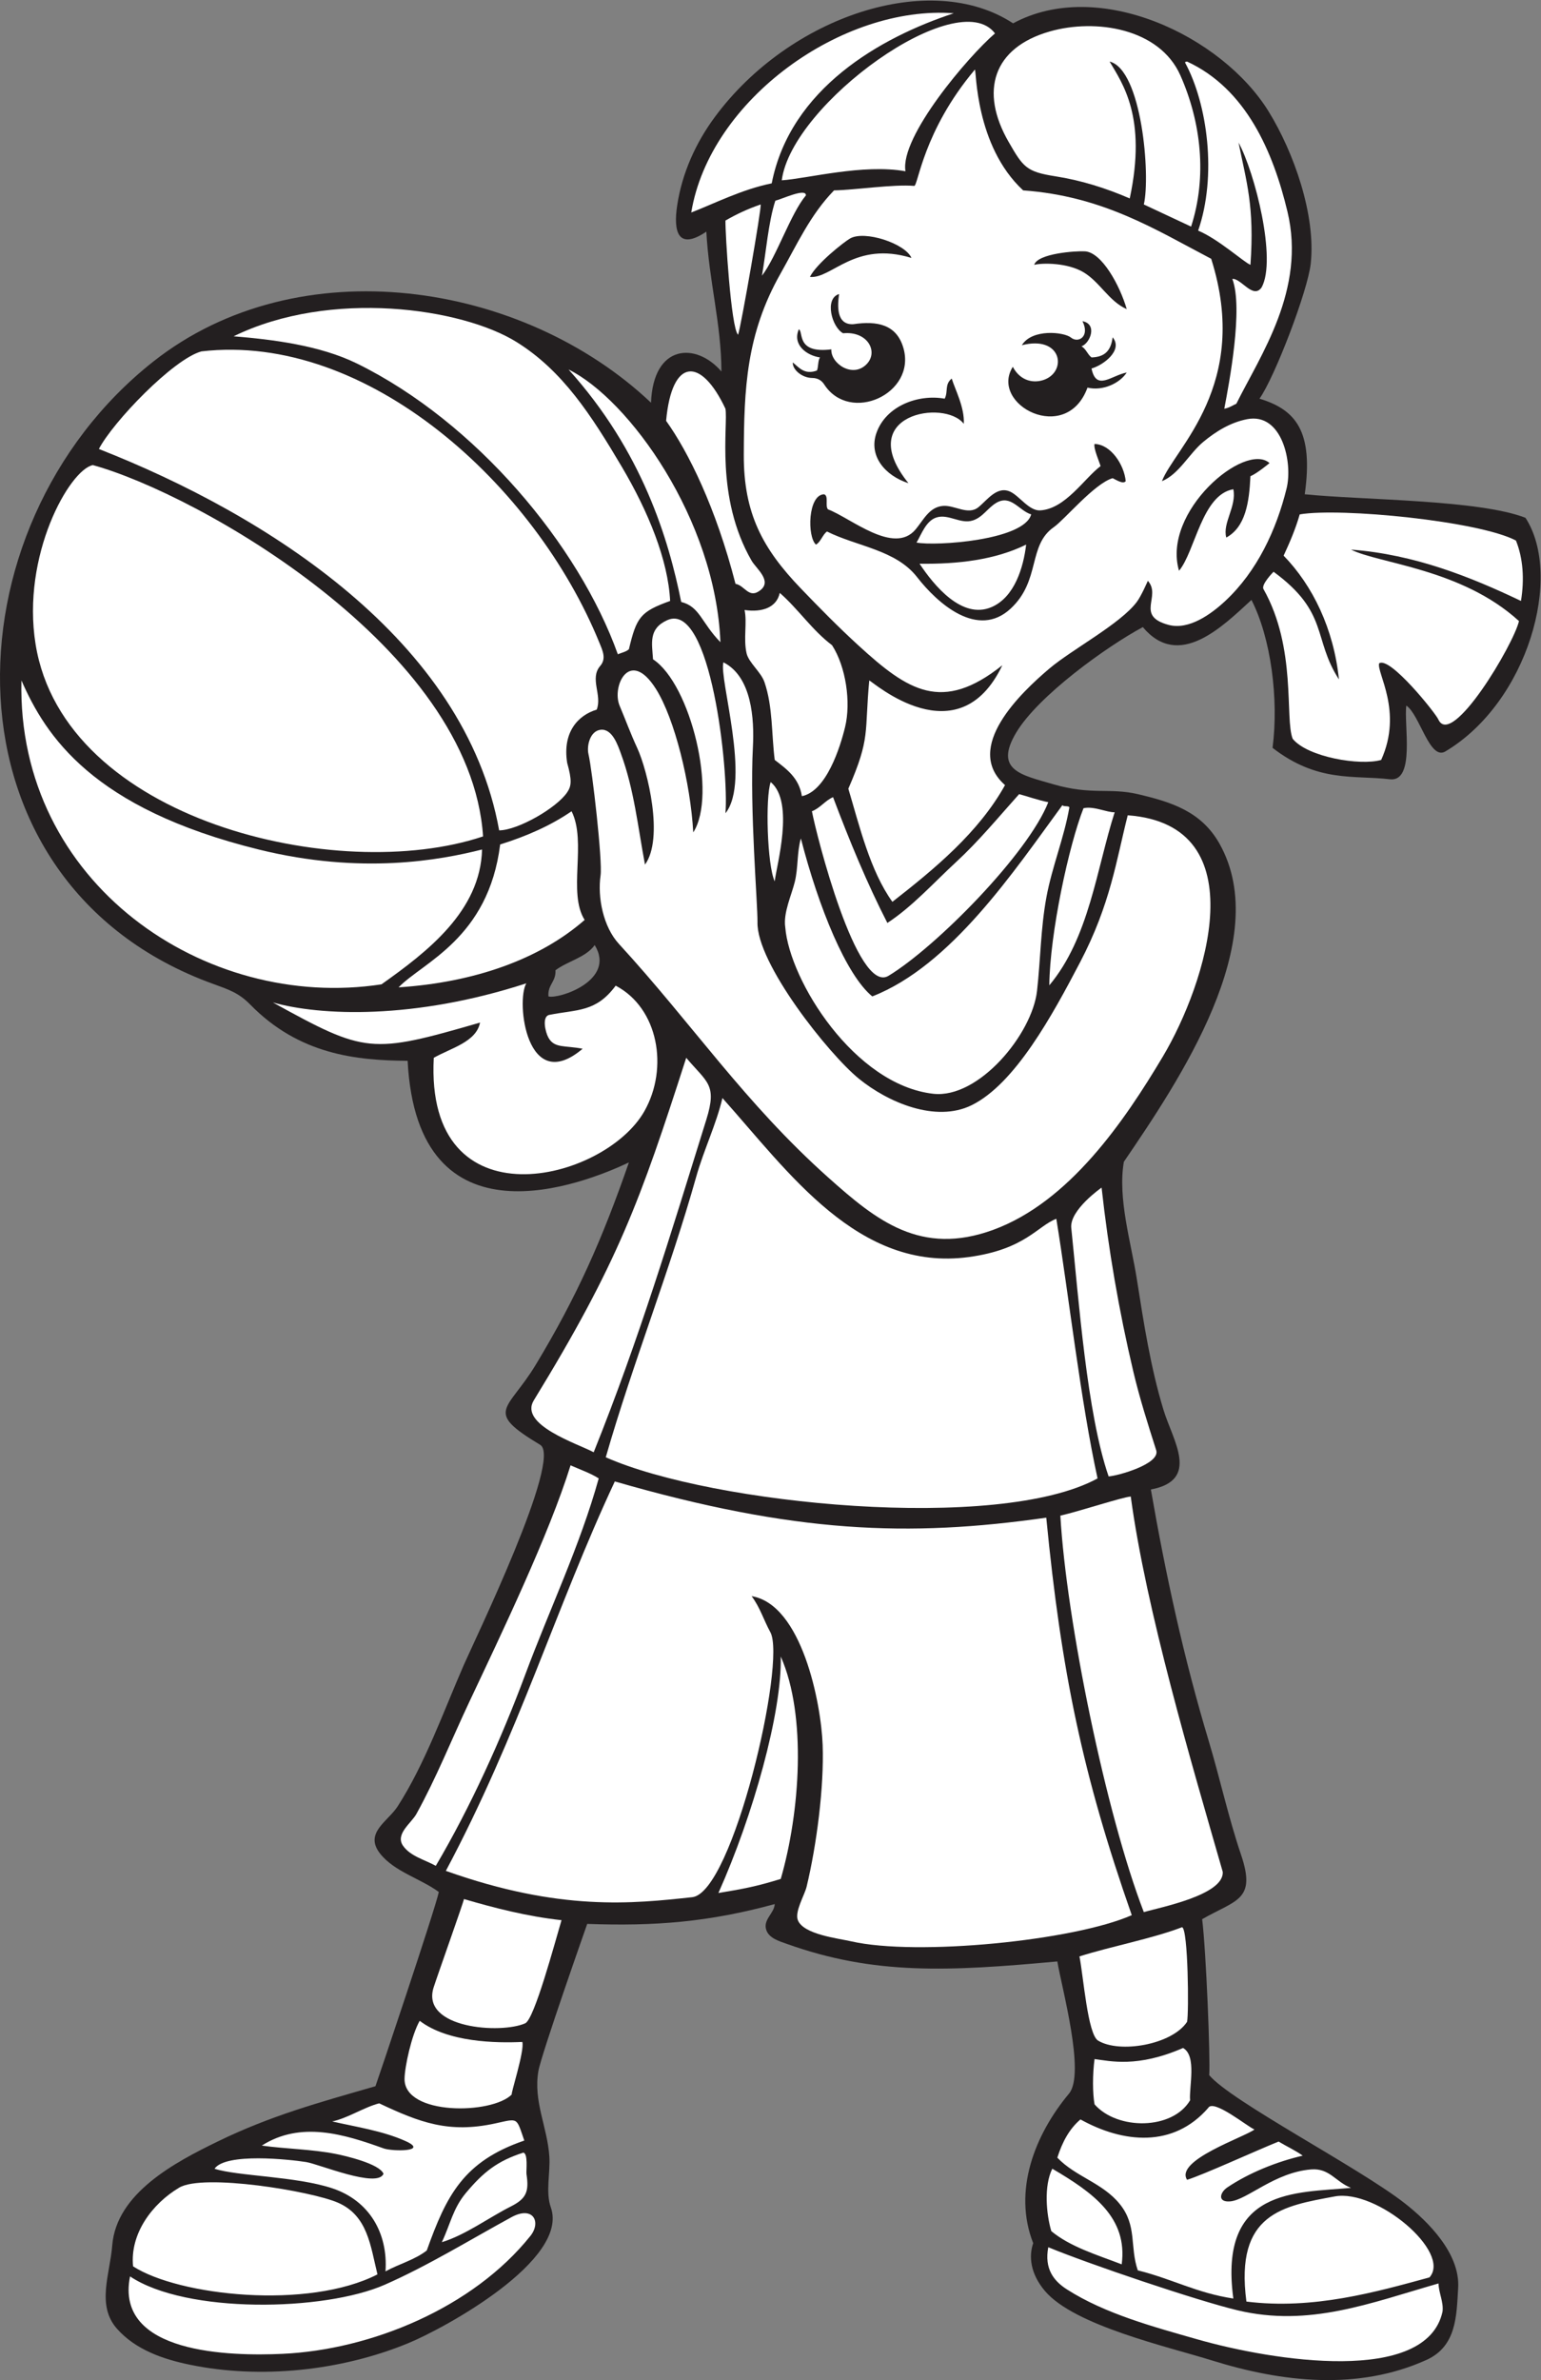
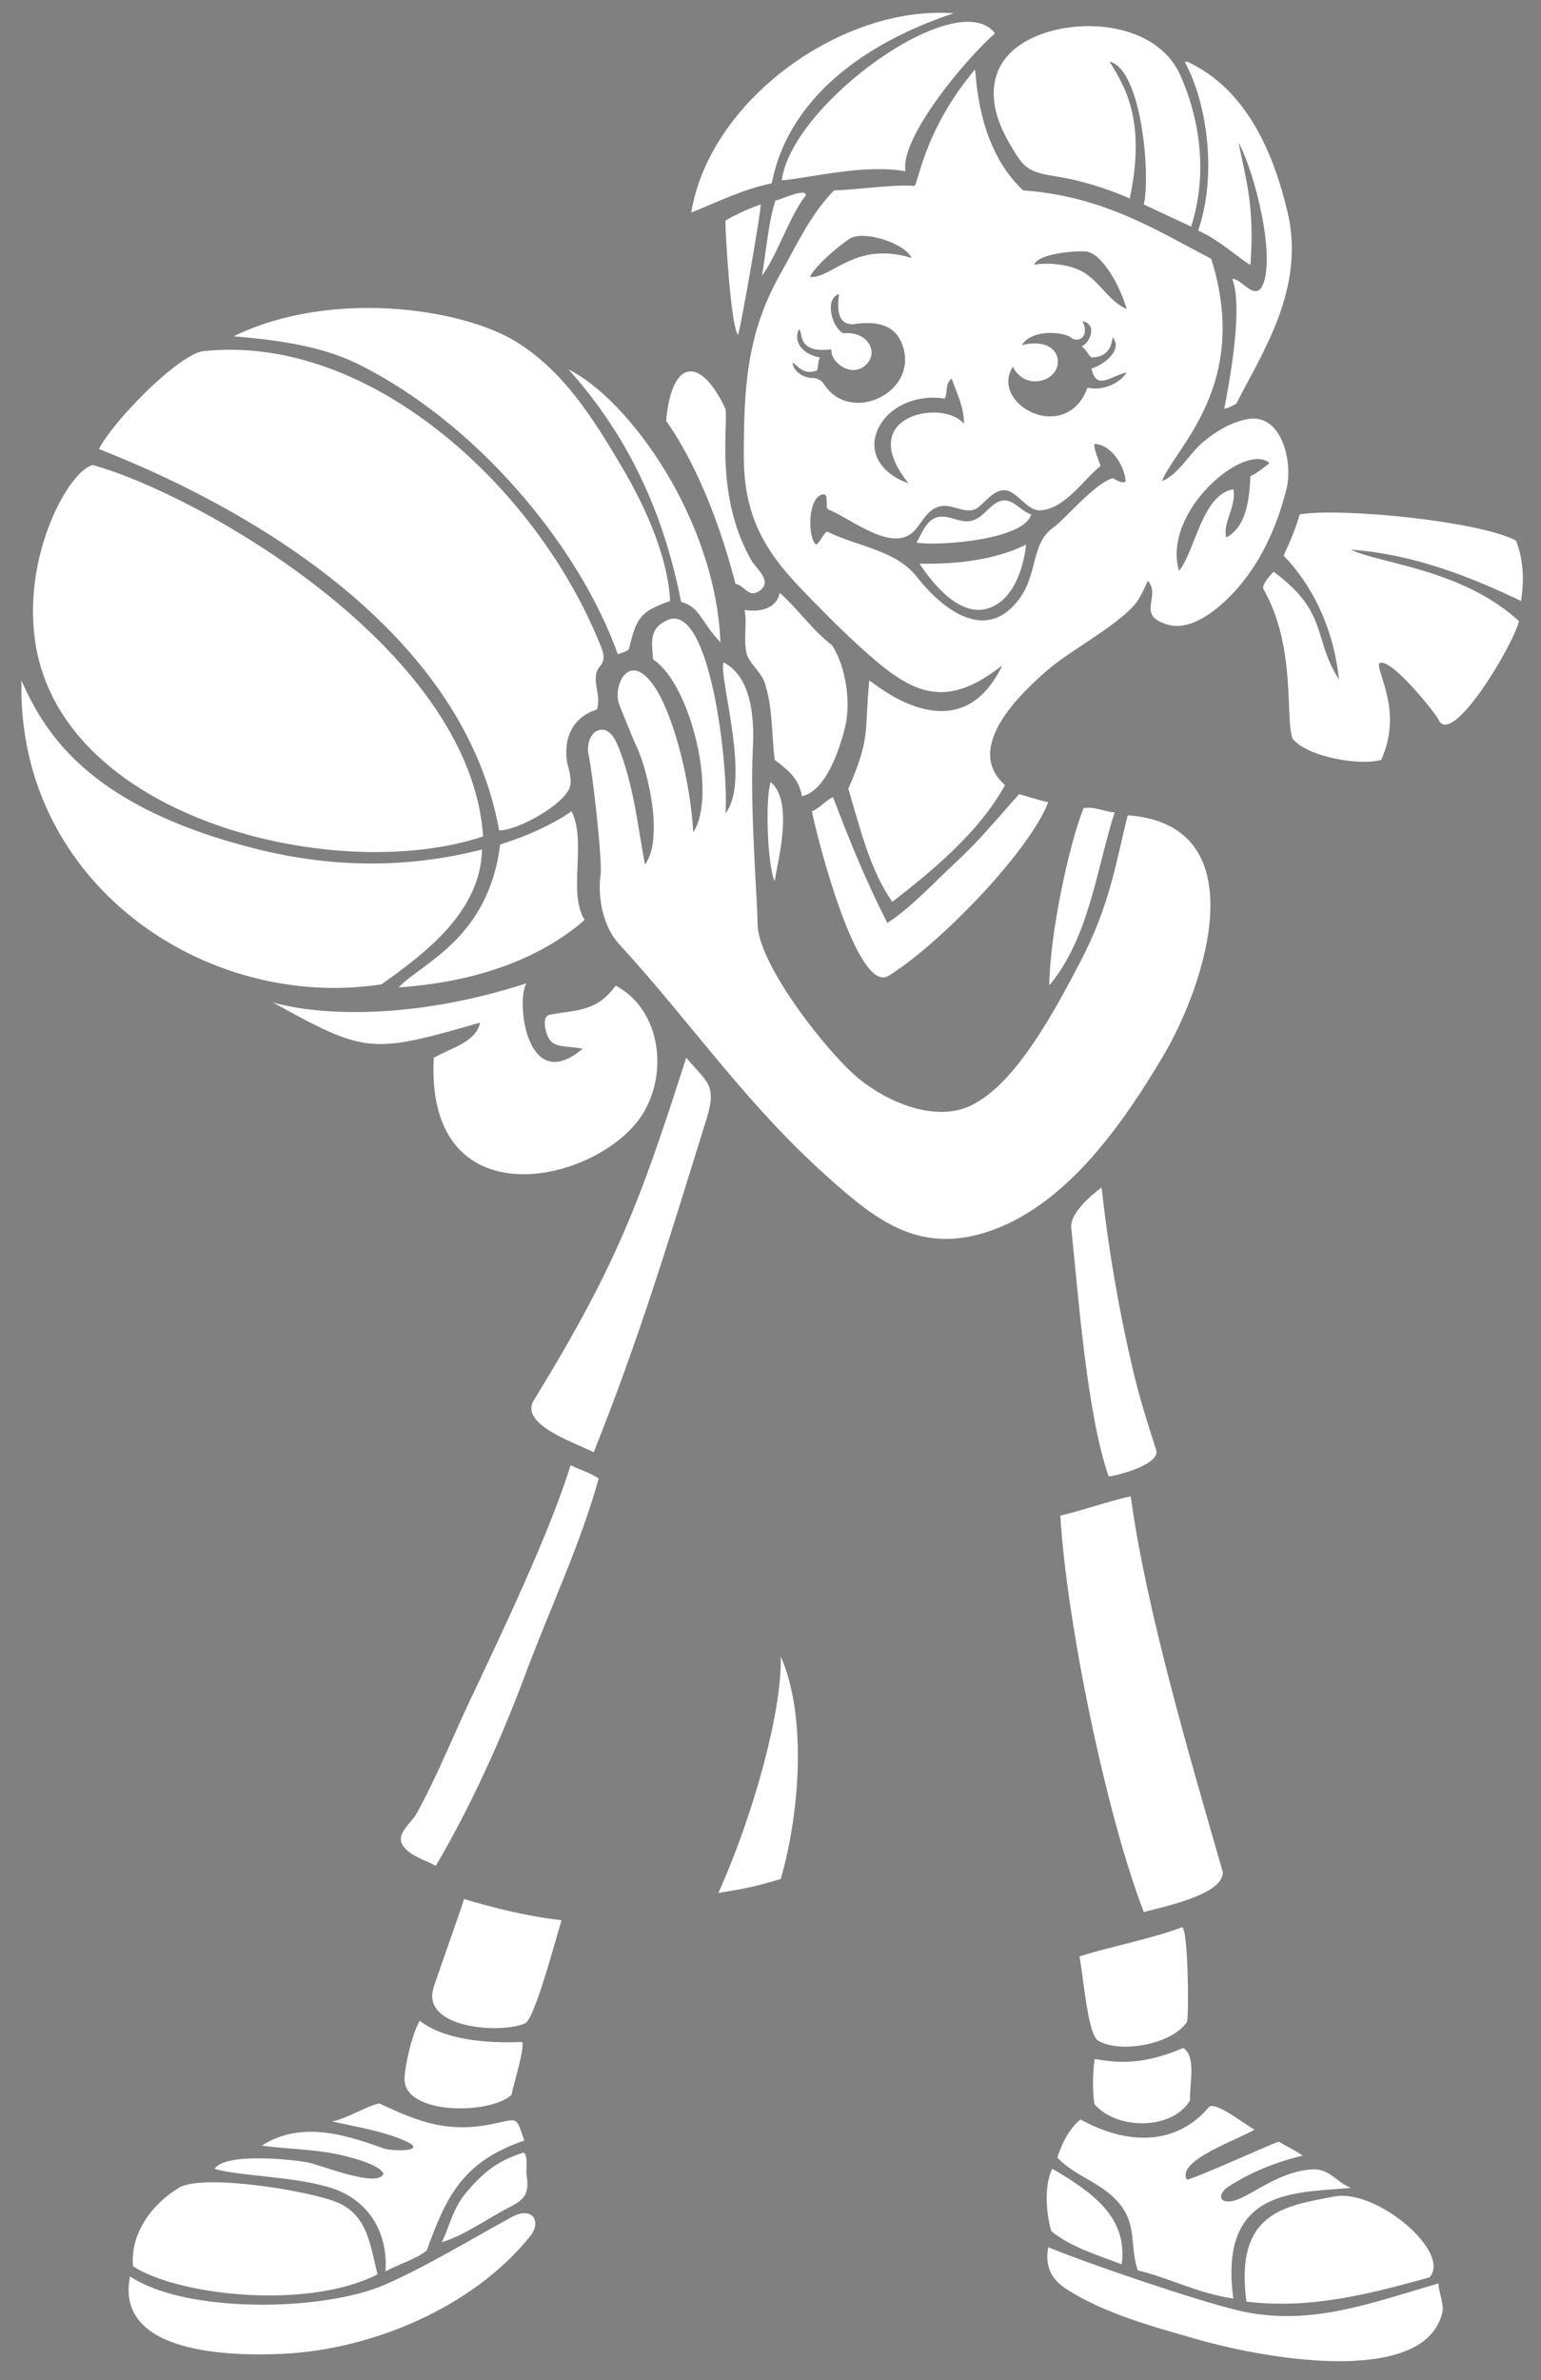
<svg xmlns="http://www.w3.org/2000/svg" viewBox="0 0 490.187 756.68" height="756.68" width="490.187" xml:space="preserve" id="svg2" version="1.1">
  <rect x="0" y="0" width="490.187" height="756.68" fill="#808080" stroke="none" />
  <defs id="defs6" />
  <g transform="matrix(1.333,0,0,-1.333,0,756.68)" id="g10">
    <g transform="scale(0.1)" id="g12">
-       <path id="path14" style="fill:#231f20;fill-opacity:1;fill-rule:evenodd;stroke:none" d="m 3640.27,4441.53 c -111.87,43.63 -390.22,42.18 -526.72,56.14 21.21,150.49 -21.37,201.72 -108,228 36.51,51.4 115.22,257.33 122.25,321.94 12.64,115.8 -40.37,265.71 -100.53,363.17 -111.36,180.41 -406.06,320.2 -609.73,210.09 -196.69,129.04 -533.32,17.36 -711.23,-222.76 -46.24,-62.37 -78.72,-134.63 -90.37,-211.64 -9.34,-61.79 1.5,-108.34 69.6,-62.41 6.55,-119.84 35.64,-219.18 36.01,-333.59 -60.57,70.49 -162.76,65.61 -168,-74.4 -306.77,289.95 -841.03,371.64 -1187.706,98.15 -501.032,-395.26 -518.532,-1244.25 141.961,-1484.03 37.64,-13.67 61.742,-21.39 89.152,-49.41 117.188,-119.76 253.395,-133.39 375.785,-134.31 23.266,-453.07 422.058,-292.32 528.008,-242.4 -63.39,-182.54 -123.68,-319.44 -222.47,-482.8 -66.99,-110.77 -124.69,-109.28 10.78,-190.7 53.87,-32.35 -156.69,-466.47 -182.25,-524.98 -48.13,-110.17 -92.86,-236.42 -158.064,-337.52 -23.023,-35.69 -80.523,-63.18 -41.742,-112.37 34.219,-43.41 96.676,-59.53 140.146,-91.62 C 1039.11,1124.59 897.938,705.207 895.945,700.867 759.27,661.473 645.785,630.586 519.141,568.875 418.723,519.969 277.691,446.18 267.82,321.133 262.418,252.586 229.656,178.457 279.141,122.469 323.594,72.215 389.102,49.852 452.98,36.648 621.949,1.711 813.816,22.117 973.738,87.82 1061.31,123.789 1358.8,286.434 1314.45,411.875 c -12.93,36.57 -0.97,82.441 -3.53,121.23 -4.65,70.743 -38.56,131.18 -26.18,203.77 6.78,39.754 116.55,351.145 116.55,351.145 162.74,-5.88 290.28,4.49 447.46,47.25 -0.94,-22.1 -29.02,-37.29 -19.93,-62.43 6.95,-19.21 30.71,-26.02 47.95,-32.2 209.62,-75.093 386.3,-66.081 646.37,-42.175 9.97,-60.758 67.62,-267.539 27.91,-315.133 -81.53,-97.707 -134.62,-231.945 -85.5,-356.859 -10.64,-30.457 -7.49,-72.293 28.29,-114.285 70.25,-82.454 293.79,-132.754 399.12,-165.579 165.49,-51.582 347.57,-72.469 510.98,1.465 72.17,32.637 71.74,105.449 75.71,171.75 4.9,81.914 -71.47,158.289 -128.52,202.645 -109.61,85.304 -412.95,242.062 -465.58,304.804 2.97,40.227 -7.35,295.387 -16.81,371.997 80.89,46.38 129.78,44.75 92.81,153.62 -30.18,88.99 -50.09,181.49 -77.21,271.64 -59.85,198.86 -102.39,395.26 -138,599.55 118.06,22.21 52.68,116.1 30.26,189.42 -30.92,101.1 -47.47,208.86 -63.89,313.14 -13.57,86.3 -45.89,191.71 -30.82,278.97 131.62,193.22 357.5,527.51 228.52,758.16 -43.48,77.76 -115.59,99.97 -195.27,118.7 -67.62,15.87 -110.71,-3.02 -202.2,23.74 -75.08,21.98 -141.56,32.92 -88.19,122.66 52.48,88.24 216.36,205.8 302.39,252 85.85,-102.42 188.97,0.24 259.2,64.8 46.43,-90.21 65.51,-236.03 50.4,-352.8 107.64,-83.42 194.42,-64.75 279.67,-74.94 61.77,-7.38 33.16,132.93 39.53,175.74 32.09,-21.57 55.58,-131.72 93.19,-109.33 196.88,117.16 281.5,418.3 191.14,557.19 z M 1419.14,3422.47 v 0 c 52.03,-84.63 -86.44,-129.44 -110.39,-122.4 -2.11,28.5 18.3,34.49 16.79,62.4 29.24,21.96 72.19,30.21 93.6,60 v 0" />
      <path id="path16" style="fill:#ffffff;fill-opacity:1;fill-rule:evenodd;stroke:none" d="m 1731.14,4701.67 c 6.92,-38.52 -25.35,-210.38 62.41,-362.4 10.68,-18.53 49.31,-47.74 21.29,-70.14 -27.82,-22.21 -37.25,11.1 -59.7,14.93 -46.81,182.21 -112.46,314.49 -165.6,388.81 13.86,151.92 83.74,152.05 141.6,28.8 z m -624,-3554.4 v 0 c 71.2,-20.8 149.85,-41.34 232.81,-50.39 -16.09,-54.2 -64.8,-236.169 -86.58,-245.935 -57.76,-25.898 -249.41,-12.507 -218.68,85.305 7.85,24.98 72.36,205.88 72.45,211.02 z m 1713.6,-67.19 v 0 c 14.65,-3.19 16.55,-205.521 12.01,-225.607 -35.91,-54.59 -161.31,-76.133 -212.47,-44.7 -24.67,15.168 -34.79,152.161 -44.34,200.707 75.88,24.12 172.44,41.97 244.8,69.6 z m -981.6,2731.19 v 0 c 57.93,-48 13.34,-200.64 9.61,-236.75 -18.21,38.21 -22.64,201.2 -9.61,236.75 z m -107.99,-74.4 v 0 c 61.76,77.2 -16.1,322.28 -4.81,360 68.02,-34.25 73.8,-136.1 70.35,-201.73 -7.83,-148.89 11.45,-374.69 10.93,-417.46 -3.11,-98.05 170.16,-315.67 242.36,-374.22 69.07,-56.02 182.79,-105.16 268.73,-62.8 103.9,51.22 193.1,215.52 258.56,340.53 73.19,139.75 86.52,243.94 113.87,350.88 310.71,-22.77 186.5,-402.85 84.07,-574.93 -92.57,-155.48 -223.82,-347.15 -404.51,-413.57 -173.43,-63.69 -279.37,22.06 -393.97,124.38 -200.94,179.43 -323.1,364.99 -499.85,557.42 -37.44,40.75 -51.32,110.89 -43.7,163.57 4.85,33.56 -19.64,249.5 -28.92,289.18 -4.52,19.32 3.56,55.29 29.29,57.95 27.75,2.87 40.97,-37.37 48.18,-57.01 31.64,-86.18 40.48,-175 57.41,-264.59 45.79,62.67 6.07,224.97 -18.55,278.13 -16.33,35.29 -27.73,67.14 -41.91,100.58 -19.73,46.46 24.02,139.78 86.8,39.89 44.43,-70.65 82.29,-224.11 88.86,-341.8 57.68,88.97 -5.71,353.57 -96,412.79 -2.46,38.27 -11.28,72.98 33.88,93.35 103.97,46.92 147.47,-361.03 138.93,-460.54 z m -585.61,-499.2 v 0 c -260.739,-75.43 -272.864,-73.98 -494.395,48 112.8,-31.83 335.843,-41.72 604.795,45.6 -24.99,-42.07 0.39,-269.58 134.4,-156 -43.13,8.37 -67.13,0.6 -81.59,26.4 -7.56,13.47 -16.02,50.73 2.03,54.34 66.72,13.35 111.21,5.82 158.46,69.69 101.96,-53.47 126.73,-196.33 68.6,-299.18 -95.69,-169.26 -524.13,-274.32 -502.7,127.15 40.26,22.98 101.51,37.63 110.4,84 z m 1627.21,1291.2 v 0 c 40.6,16.66 65.15,65.93 98.45,93.58 30.59,25.4 65.46,46.76 105.03,54.35 83.12,15.98 109.19,-103.3 94.02,-165.07 -24.39,-99.23 -70.55,-197.81 -146.3,-268.47 -33.41,-31.15 -86.83,-70.22 -135.52,-57.05 -80.4,21.74 -16.05,68.1 -49.29,105.06 0,0 -15.46,-35.84 -26.39,-50.4 -39.61,-52.7 -154.46,-113.01 -208.73,-158.98 -67.13,-56.86 -206.79,-188.85 -105.68,-277.83 -62.79,-112.81 -167.79,-199.7 -268.8,-278.39 -53.35,73.92 -79.02,182.52 -105.11,269.79 53.55,123.03 38.08,132.16 49.92,258.21 8.87,-3.46 212.43,-184.29 317.51,36.21 -144.01,-114.77 -225.18,-60.9 -343.92,47.79 -47.42,43.42 -92.52,89.22 -137.04,135.59 -90.97,94.75 -136.38,178.69 -135.96,318.41 0.48,158.61 5.94,287.92 87.62,432.27 39.3,69.45 71.2,140.61 127.78,198.53 49.43,0.84 141.69,14.95 191.2,10.67 9.19,-0.79 20.89,130.32 144.8,277.33 3.87,0.67 -0.16,-181.12 115.2,-288 190.27,-13.74 314.94,-93.07 448.79,-163.2 95.4,-301.67 -87.99,-452.22 -117.58,-530.4 z m -744.3,578.84 v 0 c -14.49,-8.38 -80.15,-59.92 -95.7,-91.64 52,-5.03 107.02,86.75 242.28,45.29 -14.61,34.25 -111.65,66.56 -146.58,46.35 z m 560.58,-30.61 v 0 c -21.73,1.29 -112.73,-4.89 -121.09,-32.22 20.47,5.08 79.36,4.9 117.2,-17.41 39.46,-23.26 61.04,-69.54 103.6,-88.2 -16.63,57.39 -59.76,135.46 -99.71,137.83 z m -577.09,-195.43 v 0 c 58.47,5.7 84.76,-43.76 56.4,-73.36 -33.22,-34.68 -86.26,1.05 -84.49,35.01 -84.47,-10.59 -65.94,41.41 -77.51,47.95 -16.07,-36.83 18.43,-62.62 50.4,-67.21 -5.22,-7.58 -3.48,-22.12 -7.2,-31.19 -29.77,-11.17 -43.31,7.66 -57.61,19.2 -1.3,-16.79 21.86,-36.86 46.18,-36.99 13.05,-0.07 22.44,-5.75 28.56,-15.25 61.34,-95.13 220.53,-22.28 189.17,86.65 -16.21,56.31 -62.44,65.34 -119.9,56.79 -40.6,-1.74 -37.55,44.26 -33.6,71.99 -35.56,-10.71 -17.45,-79.17 9.6,-93.59 z m 571.2,28.8 v 0 c 18.31,-36.58 -9.98,-53.35 -27.48,-39.03 -16.31,13.35 -92.89,21.72 -117.19,-18.24 94.39,24.11 108.62,-60.29 54.94,-81.73 -24.71,-9.86 -57.89,-5.08 -76.52,30.22 -56.55,-89.94 127.71,-187.45 178.25,-49.62 36.28,-8.79 76.92,10.19 93.6,35.99 -36.51,-6.7 -72.69,-45.34 -83.99,9.61 28.02,7.8 76.11,43.63 50.39,74.4 -4.14,-32.01 -18.62,-46.99 -50.39,-48.01 -9.71,7.1 -13.01,20.6 -24.01,26.41 20.63,7.27 38.92,53.16 2.4,60 z m -328.79,-184.8 v 0 c -63.34,11.42 -140.31,-17.29 -162.91,-81.88 -19.28,-55.06 21.02,-101.88 76.5,-119.73 -132.53,164.4 86.41,201.61 132,141.61 2.22,39.11 -21.01,82.44 -28.81,108 -17.57,-14.28 -7.99,-30.81 -16.78,-48 z m 357.58,-108 v 0 c -2.89,-10.18 11.52,-42.62 14.41,-52.8 -39.14,-29.48 -83.91,-101.98 -144,-105.6 -26.1,-1.57 -48.82,33.21 -70.31,43.98 -32.15,16.1 -55.86,-19.22 -77.23,-36.45 -24.76,-19.96 -56.34,5.4 -84.55,3.12 -32.95,-2.64 -46.69,-33.9 -65.5,-56.25 -51.82,-61.58 -154.95,27.73 -208.81,48 -7.73,7.61 2.48,32.74 -9.6,35.99 -38.51,-1.36 -40.44,-101.05 -19.2,-119.99 11.12,5.67 16.26,24.54 26.41,31.2 70.58,-35.45 164.09,-43.46 214.85,-108.68 49.57,-63.66 145.01,-147.94 223.34,-75.2 72.28,67.12 40.33,150.77 103.23,194.48 25.48,17.71 96.72,103.93 140.17,116.6 12.16,-6.16 25.07,-14.24 31.2,-7.21 -3.57,39.05 -35.47,87.98 -74.41,88.81 z m 417.61,-45.6 v 0 c -58.58,51.81 -257.48,-116.14 -215.99,-256.8 38.51,45.81 54.5,181.72 129.59,194.4 8.31,-40.91 -26.54,-80.94 -16.8,-115.2 45.89,25.09 54.75,83.79 57.61,146.4 15,5.76 45.59,31.2 45.59,31.2 v 0" />
      <path id="path18" style="fill:#ffffff;fill-opacity:1;fill-rule:evenodd;stroke:none" d="m 3617.54,4387.27 c 17.05,-42.08 20.44,-92.44 12,-144.01 -119.15,56.86 -253.99,111.17 -405.59,122.41 67.2,-33.6 263.98,-45.46 400.8,-170.4 -11.94,-54.18 -160.63,-305.22 -192.5,-234.47 -6.95,15.42 -115.65,151.06 -141.12,133.67 -6.97,-21.62 57.51,-114.18 4.81,-230.41 -50.15,-14.37 -175.6,6.62 -211.19,50.41 -19.24,48.44 10.05,215.92 -69.68,357.03 -6.22,11 24.06,41.37 24.06,41.37 132.78,-97.28 93.05,-159.41 156.01,-256.8 -12.35,120.45 -62.59,223.81 -132,295.2 14.42,31.18 28.25,62.95 38.4,98.4 97.09,16.62 428.35,-15.88 516,-62.4 z m -1802.39,801.6 v 0 c 2.99,-5.4 -47.21,-293.21 -53.85,-310.74 -17.03,15.69 -30.7,242.92 -30.16,272.34 25.79,15.01 53.63,27.97 84.01,38.4 z m 107.99,21.6 v 0 c -36.58,-43.44 -70.04,-146.29 -104.87,-191.48 9.48,53.85 15.43,128.81 31.94,178.86 15.33,3.54 73.51,31.31 72.93,12.62 z m 451.21,386.4 v 0 c -63.67,-54.61 -227.56,-247.03 -213.6,-328.82 -101.03,18.13 -234.01,-17.46 -295.2,-21.58 23.69,182.79 420.39,468.14 508.8,350.4 z m -98.41,48 v 0 c -174.94,-57.52 -389.97,-179.65 -434.39,-405.6 -71.14,-14.49 -136.11,-47.88 -192.01,-69.6 44.35,269.81 361.51,495.2 626.4,475.2 z m 566.4,-508.8 v 0 l -112.8,52.8 c 16.25,68.29 -4.78,321.85 -81.6,340.8 30.01,-51.3 89.57,-132.06 48,-326.41 -56.98,24.66 -116.17,43.22 -177.6,52.81 -69.29,10.8 -76.8,21.81 -111.6,82.32 -69.51,120.81 -36.88,224.44 98.27,263.08 109.85,31.41 261.89,7.37 311.6,-104.44 49.93,-112.3 64.16,-242.2 25.73,-360.96 z m -14.4,391.19 v 0 c 0.07,2.34 2.94,1.87 4.81,2.41 140.93,-65.06 205.35,-215.17 239.52,-357.83 44.7,-186.59 -64.84,-343.11 -121.93,-458.17 -9.32,-4.27 -17.24,-9.96 -28.8,-12 11.56,60.95 45.73,239.86 19.2,309.6 20.65,2.15 49.28,-49.25 69.8,-20.35 36.76,66.27 -16.16,274.56 -54.99,345.6 18.71,-93.63 38.37,-151.67 28.4,-291.64 -15.85,6.31 -76.24,61.36 -124.81,81.59 45.13,130.24 22.58,301.58 -31.2,400.79 v 0" />
      <path id="path20" style="fill:#ffffff;fill-opacity:1;fill-rule:evenodd;stroke:none" d="m 2194.35,4332.07 c 91.33,-1.31 180.33,9.08 254.39,45.6 -6.47,-54.18 -27.43,-125.21 -82.42,-149 -70.77,-30.63 -137.94,52.12 -171.97,103.4 z m 266.39,117.6 v 0 c -16.78,-61.97 -227.88,-76.02 -273.6,-67.2 11.98,20.23 22.7,52.37 48,60 28.91,8.71 57.16,-16.69 86.4,-7.2 23.73,7.7 35.02,29.26 55.31,41.57 35.26,21.39 54.67,-18.28 83.89,-27.17 v 0" />
      <path id="path22" style="fill:#ffffff;fill-opacity:1;fill-rule:evenodd;stroke:none" d="m 1860.74,4262.47 c 44.46,-38.75 77.29,-89.11 124.81,-124.8 33.28,-51.62 45.31,-136.27 31.17,-194.82 -11.88,-49.14 -44.93,-153.46 -103.17,-165.18 -6.83,43.57 -36.32,64.49 -64.8,86.39 -7.88,61.22 -4.23,126.31 -24.41,185.36 -8.36,24.46 -37.63,46.53 -42.79,69.04 -7.92,34.51 1.73,73.24 -4.8,103.21 41.66,-6.18 76.61,5.75 83.99,40.8 v 0" />
      <path id="path24" style="fill:#ffffff;fill-opacity:1;fill-rule:evenodd;stroke:none" d="m 51.148,4053.67 c 57.84,-131.72 168.207,-305.26 566.926,-403.42 244.864,-60.27 433.236,-24.9 532.276,0.22 -3.85,-147.26 -131.58,-244.66 -239.998,-321.6 -420.43,-64.51 -870.606,241.03 -859.204,724.8 z m 1305.592,741.6 v 0 c 143.96,-71.09 350.75,-357.42 362.4,-650.39 -46.09,47.32 -48.91,84.66 -93.59,95.99 -30.15,149.93 -92.6,358.86 -268.81,554.4 z m 242.4,-552.01 v 0 c -71.18,-25.65 -80.08,-38.55 -98.39,-115.2 -6.63,-6.17 -17.4,-8.18 -26.41,-11.99 -92.88,259.99 -338.99,554.24 -622.625,693.49 -88.363,43.39 -202.004,57.33 -294.164,64.91 231.133,112.87 544.839,67.49 675.219,-13.74 109.87,-68.46 177.93,-173.93 251.05,-297.52 63.24,-106.9 110.51,-222.54 115.32,-319.95 z m -408,-547.19 v 0 c -81.69,454.39 -555.433,752.85 -955.195,909.59 33.289,64.11 177.664,214.72 244.801,232.8 395.797,45.85 796.304,-318.41 949.684,-695.06 7.45,-18.31 16.95,-37.66 2.01,-54.95 -26.23,-30.36 5.16,-69.68 -8.5,-104.39 -44.56,-13.39 -82.08,-53.86 -70.5,-126.88 11.75,-42.11 10.17,-55.21 0.07,-70.3 -24.99,-37.34 -117.75,-90.53 -162.37,-90.81 z m 204,-213.6 v 0 c -107.04,-93.66 -262.9,-148.93 -443.992,-160.8 57.032,59.38 214.302,116.05 242.402,340.8 63.43,19.77 121.08,45.32 170.39,79.2 36.84,-73.54 -9.71,-194.72 31.2,-259.2 z m -242.39,199.2 v 0 C 806.898,3565.78 152.793,3719.77 84.945,4139.83 50.715,4351.75 165.805,4556 221.547,4567.27 470.563,4498.9 1123.3,4131.38 1152.75,3681.67 v 0" />
-       <path id="path26" style="fill:#ffffff;fill-opacity:1;fill-rule:evenodd;stroke:none" d="m 2520.73,2769.68 c 30.15,-185.47 57.93,-434.43 98.41,-619.2 -236.39,-129.13 -919.71,-62.25 -1173.59,50.4 65.1,226.44 152.21,442.86 216,669.59 17.59,62.53 47.84,124.95 62.39,187.2 158.03,-176.53 323.83,-415.03 587.99,-379.21 134.31,18.24 163.36,73.81 208.8,91.22 z m -727.18,-900 v 0 c 20.09,-26.51 28.95,-57.13 44.81,-86.07 38.54,-70.32 -89.6,-621.48 -186.48,-631.9 -141.8,-15.25 -314.72,-34.44 -587.94,62.77 174.32,327.04 263.68,631.11 403.21,928.8 429.11,-123.76 700.83,-133.24 1029.59,-86.4 35.79,-368.61 87.05,-614.09 204.01,-948 -137.66,-60.97 -513.71,-98.18 -669.62,-62.42 -30.65,7.06 -113.75,16.22 -127.18,50.42 -8.01,20.33 16.02,59.81 20.81,79.61 23.98,99.47 41.97,238.26 38.34,338.3 -3.64,100.07 -49.88,335.33 -169.55,354.89 z m 758.38,1881.59 v 0 c -12.47,-72.64 -41.54,-142.14 -54.94,-215.1 -13.66,-74.43 -13.89,-148.32 -22.3,-222.91 -11.66,-103.52 -139.38,-257.6 -247.64,-245.4 -188.11,21.22 -342.87,269.73 -353.16,397.15 -5.13,34.52 15,76.49 22.85,108.66 8.26,33.94 4.8,69.51 14.39,103.2 42.79,-166.25 108.49,-326.18 170.4,-376.8 188.61,73.61 339.18,300.12 453.61,456 3.2,-4 13.6,-0.81 16.79,-4.8 v 0" />
      <path id="path28" style="fill:#ffffff;fill-opacity:1;fill-rule:evenodd;stroke:none" d="m 2698.34,2107.29 c 36.78,-271.79 144.67,-634.67 219.49,-895.08 3.67,-55.56 -150.66,-84.87 -188.29,-96.14 -90.15,233.35 -184.63,694.07 -199.2,945.61 46.54,10.66 146.82,43.85 168,45.61 z m -38.4,1631.97 v 0 c -43.08,-134.53 -60.87,-299.51 -155.99,-412.8 1.49,125.33 46.95,334.56 81.6,422.41 23.88,5.77 55.97,-10.27 74.39,-9.61 z m -158.4,24 v 0 c -47.87,-122.37 -267.45,-345.25 -381.29,-414.07 -75.52,-45.65 -172.87,338.85 -182.71,392.48 20.15,7.86 30.9,25.1 50.4,33.6 39.2,-104 81.04,-205.37 129.6,-300 59.13,38.5 111.55,96.9 163.4,144.67 55.19,50.89 101.01,106.85 150.99,162.53 23.34,-6.28 44.97,-14.25 69.61,-19.21 z m 144.01,-1608 v 0 c -51.71,149.06 -71.44,422.25 -89.16,592.57 -4.45,42.88 72.35,96.23 72.35,96.23 16.33,-147.63 41.56,-294.43 75.78,-438.98 15.14,-63.96 34.72,-125.16 54.57,-187.46 10.4,-32.63 -91.75,-61.01 -113.54,-62.36 z m -1228.8,57.62 v 0 c -38.49,20.47 -178.72,65.31 -142.95,123.75 201.04,328.38 253.64,475.06 363.75,817.04 49.83,-59.11 74.22,-63.18 48.05,-147.23 -85.76,-275.49 -159.77,-521.83 -268.85,-793.56 z m 446.39,-487.2 v 0 c 62.54,-141.18 45.81,-372.04 0,-530.41 -56.94,-17.59 -87.46,-23.51 -148.8,-33.59 82.52,184.17 151.96,431.13 148.8,564 z m -501.6,456 v 0 c 21.02,-9.39 48.85,-19.16 67.2,-31.2 -44.63,-160.73 -117.3,-311.87 -175.31,-467.82 -56.78,-152.63 -130.66,-315.95 -213.49,-456.2 -25.59,14.42 -60.405,22.5 -78.124,47.88 -19.398,27.8 19.645,53.87 31.797,75.8 47.157,85.14 84.427,178.47 125.947,266.59 76.65,162.72 190.49,399.32 241.98,564.95 v 0" />
      <path id="path30" style="fill:#ffffff;fill-opacity:1;fill-rule:evenodd;stroke:none" d="m 2611.93,765.672 c 36.77,-4.695 102.14,-21.25 211.21,26.41 33.45,-18.734 13.86,-93.734 16.8,-124.809 -42.19,-71.257 -173.89,-71.433 -228.01,-9.597 -4.83,26.816 -4.86,71.25 0,107.996 z m -1610.39,91.203 v 0 c 67.38,-51.562 182.78,-53.301 244.81,-50.402 6.16,-20.567 -29.62,-129.336 -24.85,-125.047 -47.24,-48.313 -257.102,-50.781 -256.109,37.039 0.332,29.406 17.129,105.508 36.149,138.41 v 0" />
      <path id="path32" style="fill:#ffffff;fill-opacity:1;fill-rule:evenodd;stroke:none" d="m 2993.55,597.676 c -23.36,-18.078 -190.84,-73.516 -160.8,-120 37.14,11.258 165.45,69.91 218.39,91.199 18.98,-11.414 39.84,-20.957 57.6,-33.613 -61.06,-14.071 -127.55,-40.547 -179.91,-75.719 -17.97,-12.082 -24.02,-35.746 6.46,-33.371 40.52,3.144 105.82,69.207 193.6,76.269 43.88,3.516 58.71,-30.066 95.06,-43.976 -130.69,-12.352 -316.72,1.008 -280.81,-263.985 -87.61,13.188 -147.09,47.305 -228,67.2 -19.55,56.922 -1.22,106.406 -42.96,158.113 -40.98,50.762 -105.48,65.031 -149.04,110.684 11.7,37.089 28.74,68.867 55.2,91.203 102.3,-56.778 221.71,-68.242 304.8,27.402 12.39,22.313 93.94,-44.816 110.41,-51.406 z M 1251.14,571.277 v 0 C 1105.79,521.465 1065.27,440.301 1018.43,309.121 989.938,286.719 951.078,276.59 919.941,259.266 c 6.207,91.543 -39.086,168.859 -126.812,198.086 -86.465,28.8 -227.133,28.976 -281.18,46.73 26.895,38.602 179.004,22.195 218.696,15.906 30.578,-4.851 170.3,-63.445 184.5,-27.906 -9.645,23.953 -91.09,42.77 -113.29,47.184 -58.371,11.574 -118.277,11.828 -177.113,20 92.953,59.238 196.828,27.07 290.645,-6.688 20.758,-7.473 109.843,-8.176 51.676,17.781 -54.04,24.121 -116.969,33.36 -174.321,46.516 36.043,7.305 76.379,34.09 112.121,43.164 97.527,-46.074 166.647,-71.867 276.687,-47.957 56.22,12.215 49.95,15.602 69.59,-40.805 v 0" />
      <path id="path34" style="fill:#ffffff;fill-opacity:1;fill-rule:evenodd;stroke:none" d="m 3432.75,230.477 c 0.52,-22.801 12.43,-44.059 9.59,-67.207 C 3403.96,-12.141 3037.71,45.574 2857.1,97.215 2754.44,126.57 2637.13,157.871 2545.81,216.426 c -31.51,20.215 -54.04,49.14 -44.28,100.449 95.87,-39.777 355.41,-127.551 452.03,-150.527 170.7,-40.586 316.16,17.41 479.19,64.129 z M 900.746,252.082 v 0 c -165.101,-84.555 -473.371,-51.477 -583.203,19.195 -7.777,77.766 45.609,149.446 110.109,187.735 57.465,34.113 314.903,-8.153 378.727,-35.867 71.371,-30.997 77.598,-103.215 94.367,-171.063 z M 1248.74,542.48 v 0 c 12.01,-2.089 6.43,-43.644 7.64,-51.425 6.48,-41.778 -0.63,-58.438 -37.23,-76.907 -53.16,-26.835 -108.28,-68.074 -164.8,-85.273 20.45,42.891 26.31,80.273 57.59,117.598 41.41,49.453 74.79,76.093 136.8,96.007 z m 2162.4,-297.597 v 0 c -127.57,-34.797 -277.55,-77.559 -436.79,-57.61 -28.1,211.602 88.29,227.825 210.53,250.696 100.08,18.711 279.96,-133.184 226.26,-193.086 z m -734.4,31.18 v 0 c -59.57,22.832 -122.96,41.855 -168,79.199 -11.81,39.484 -18.19,107.941 2.4,148.82 98.11,-57.434 180.38,-116.875 165.6,-228.019 z M 673.531,62.559 v 0 C 551.293,57.02 272.965,61.688 310.344,247.273 c 133.664,-89.519 463.109,-83.398 607.719,-19.89 103.207,45.324 203.407,107.168 302.417,161.121 51.7,28.164 71.78,-11.57 45.13,-44.832 C 1128.77,172.742 885.941,72.168 673.531,62.559 v 0" />
    </g>
  </g>
</svg>